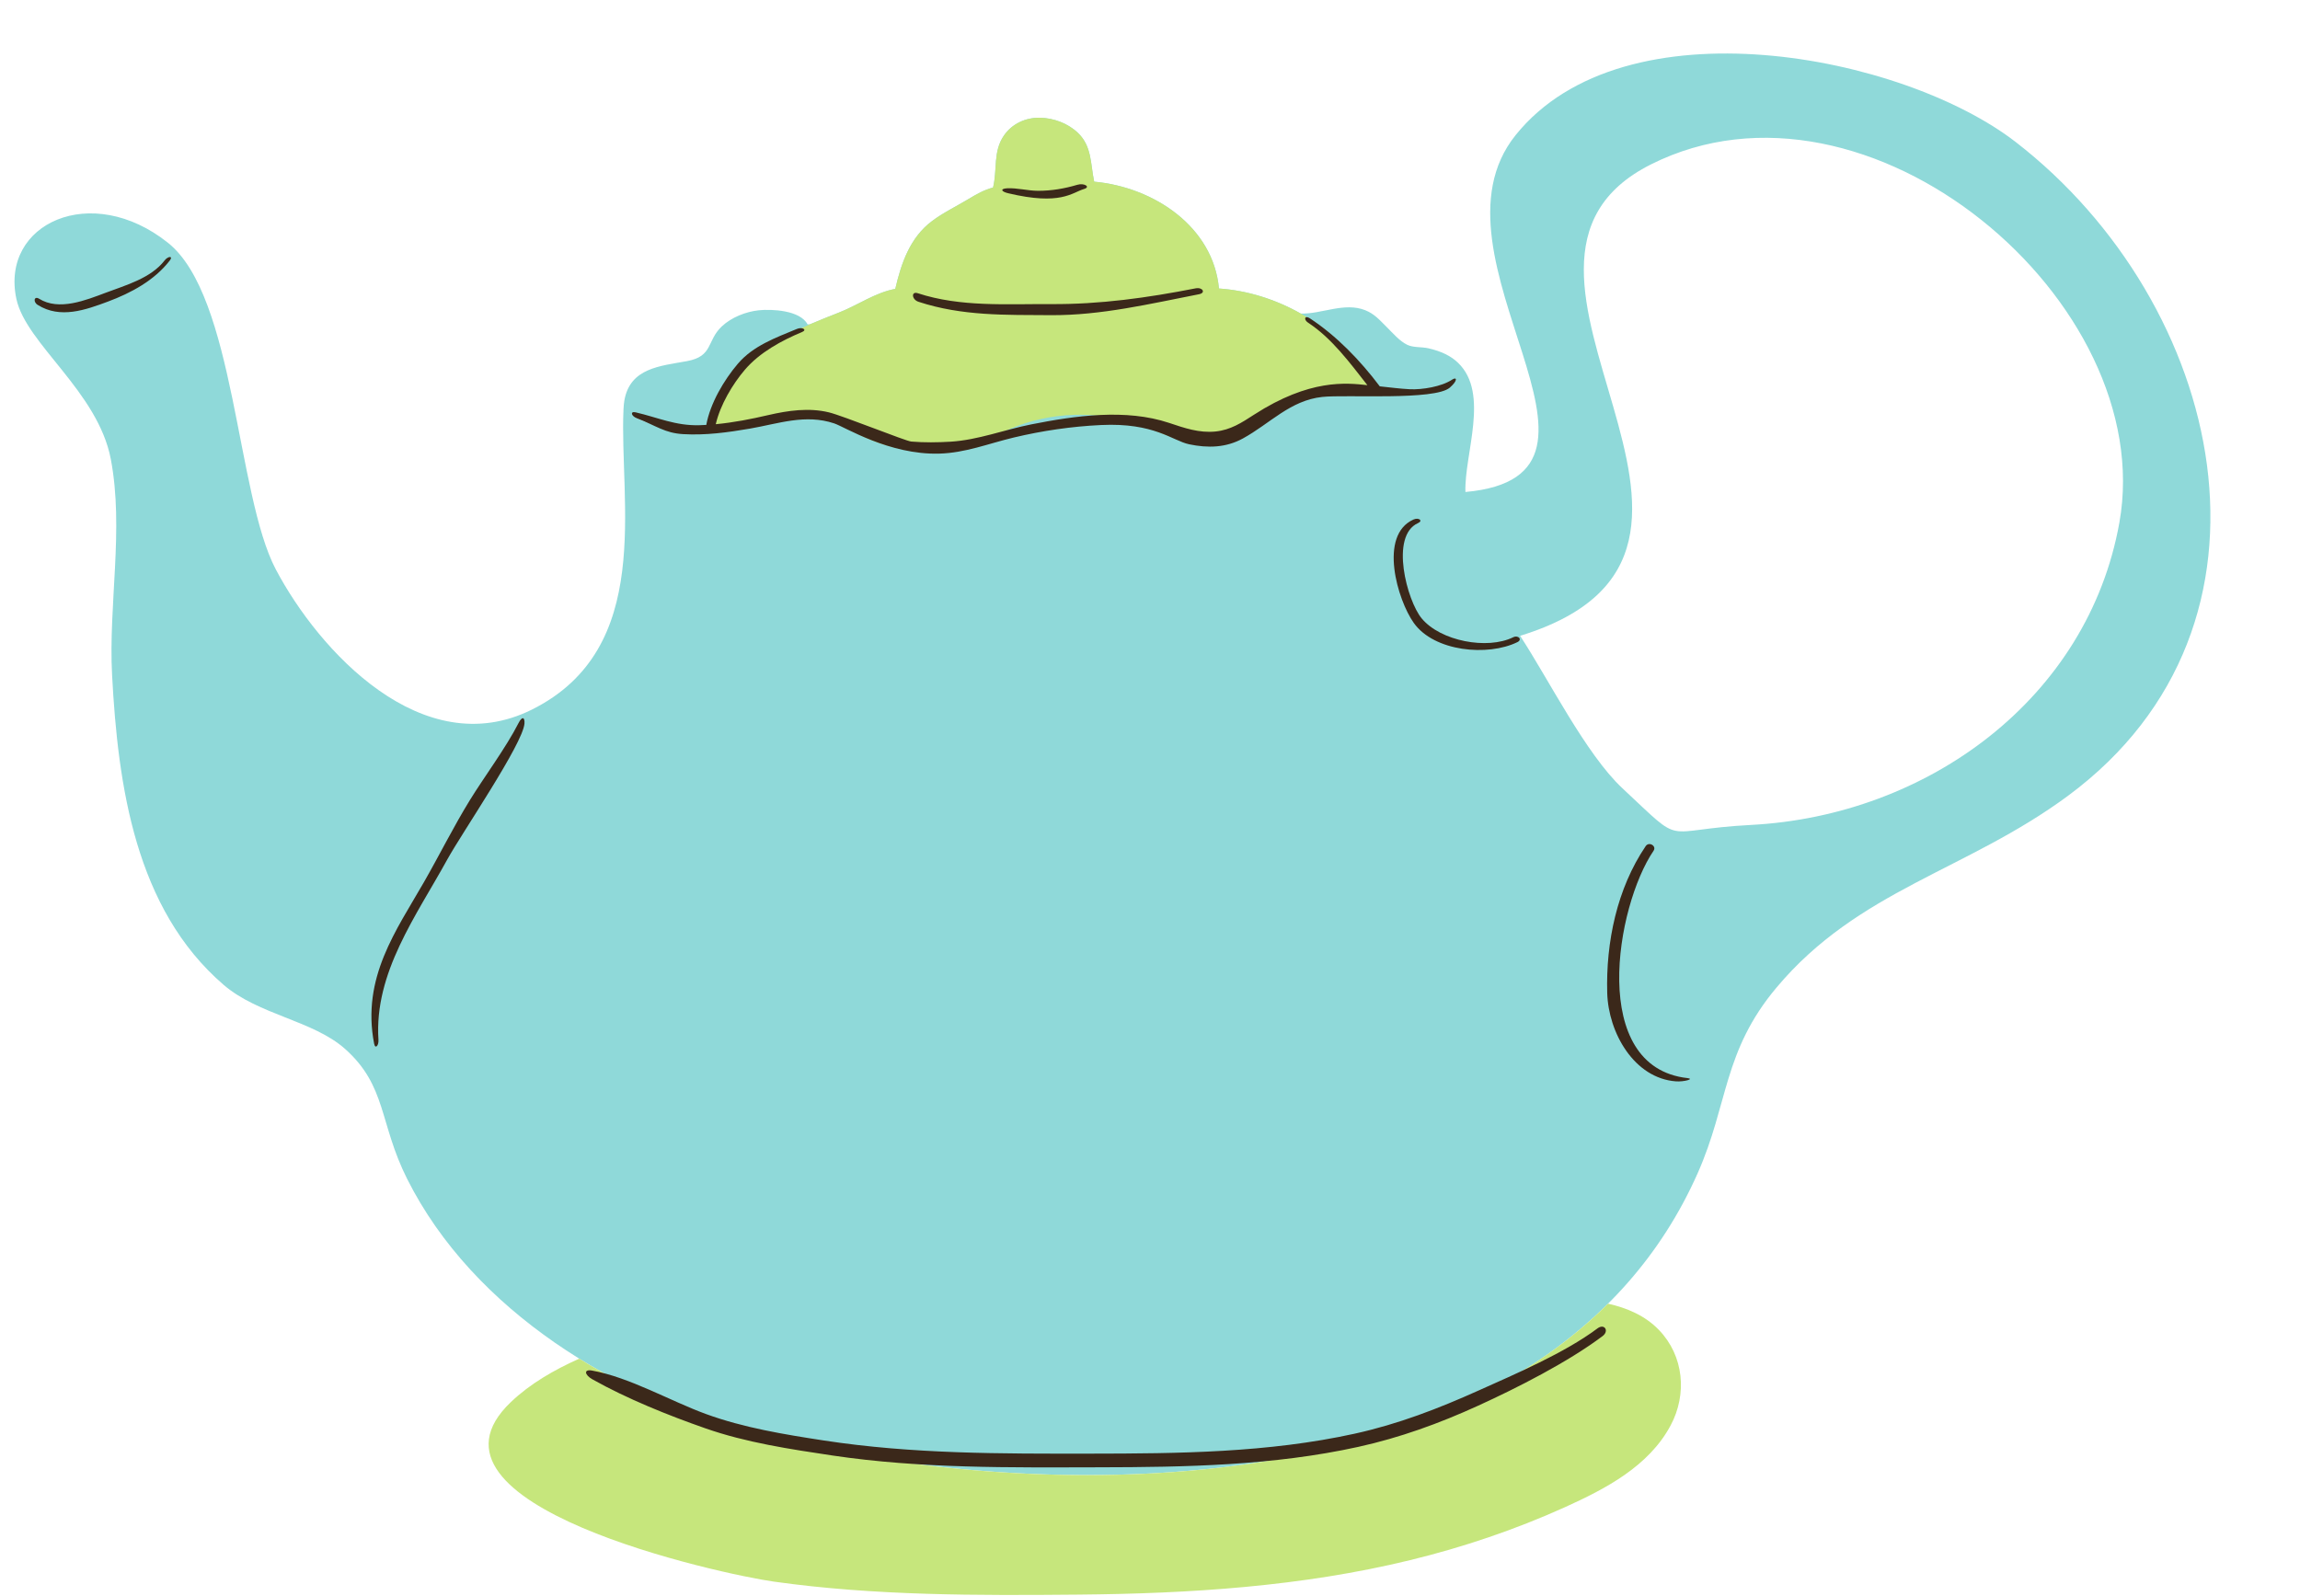
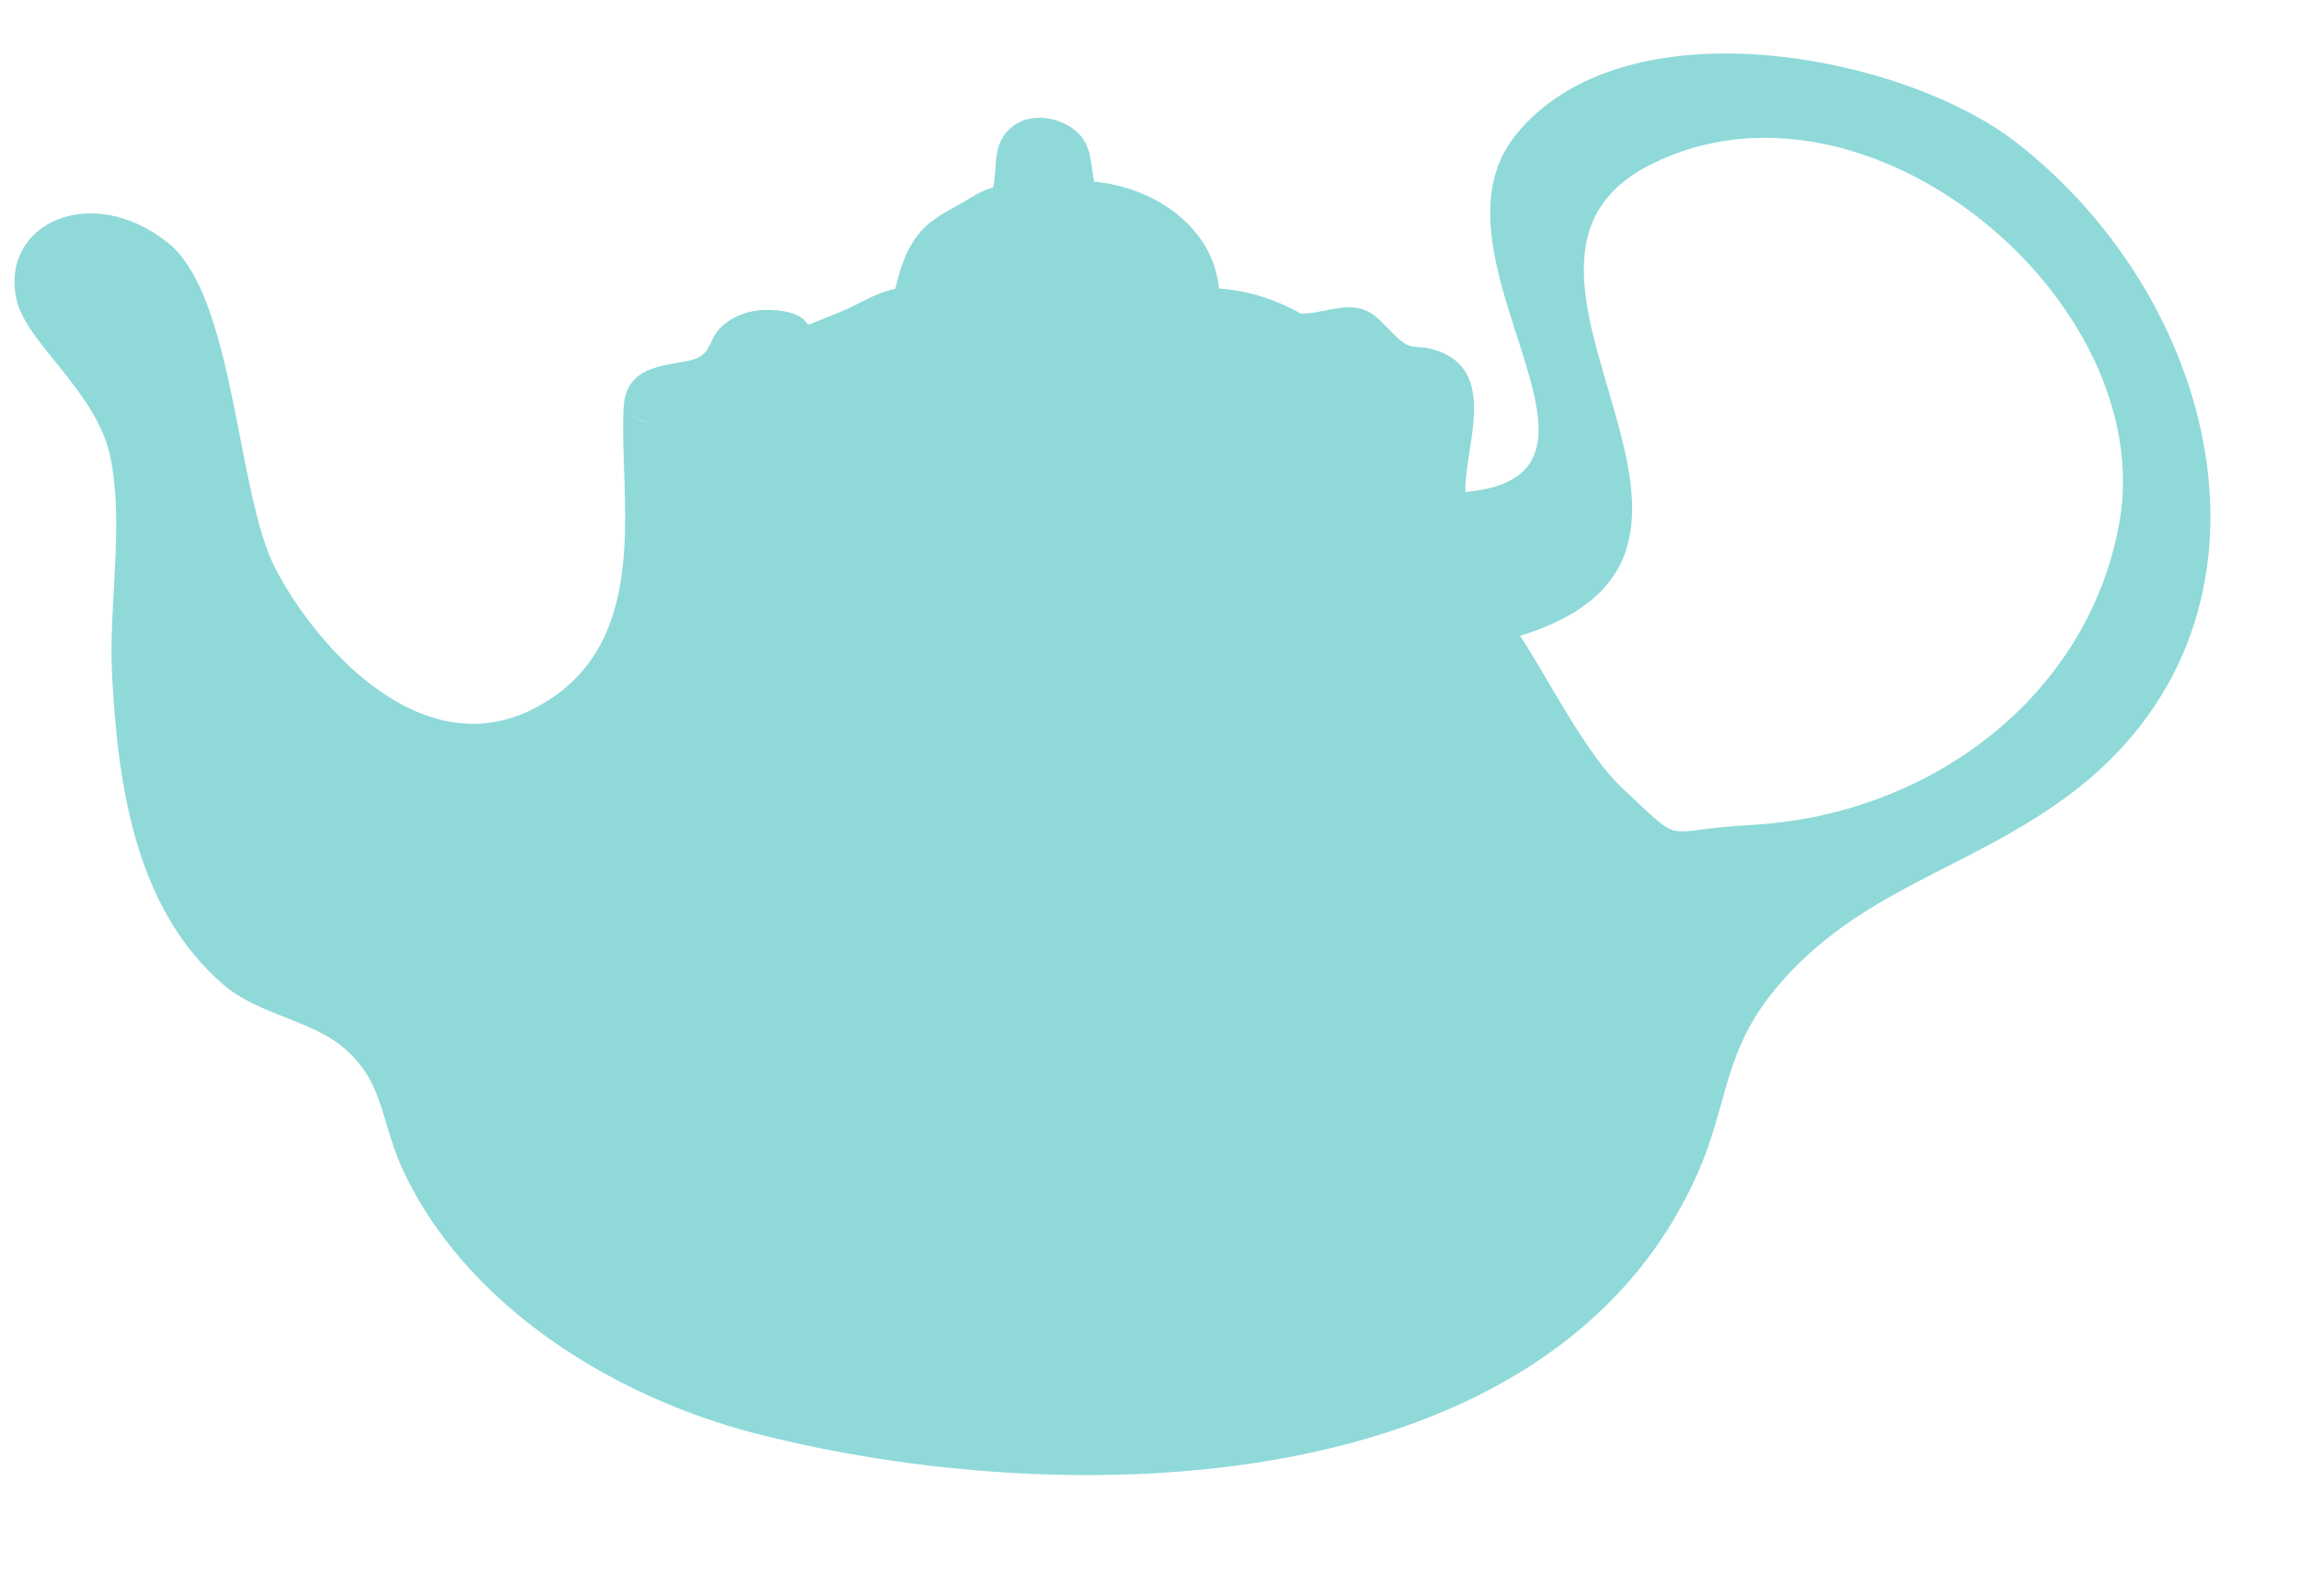
<svg xmlns="http://www.w3.org/2000/svg" height="363.4" preserveAspectRatio="xMidYMid meet" version="1.1" viewBox="-3.3 62.3 523.7 363.4" width="523.7" zoomAndPan="magnify">
  <g id="surface1">
    <g id="change1_1">
      <path d="m395.36 250.16c-21.02 1.09-14.62 5.29-29.25-8.36-8.32-7.76-16.88-24.96-23.29-34.71 62.98-19.37-16.41-84.17 29.81-107.36 49.35-24.765 115.65 31.28 106.64 81.6-7.17 40.01-43.64 66.74-83.91 68.83zm-221.33-110.49c1.15-0.66 2.31-1.28 3.49-1.85-1.18 0.57-2.34 1.19-3.49 1.85zm-4.55 2.96c0.36-0.27 0.73-0.54 1.11-0.81-0.38 0.27-0.75 0.54-1.11 0.81zm-1.1 0.88c0.21-0.18 0.43-0.36 0.66-0.53-0.23 0.17-0.45 0.35-0.66 0.53zm-1 0.87c0.15-0.15 0.31-0.29 0.48-0.43-0.17 0.14-0.33 0.28-0.48 0.43zm-0.88 0.82l0.29-0.29-0.29 0.29zm130.2-9.06c-0.13-0.1-0.27-0.19-0.41-0.29 0.14 0.1 0.28 0.19 0.41 0.29zm3.32 2.59c-0.04-0.03-0.07-0.06-0.11-0.1 0.04 0.04 0.07 0.07 0.11 0.1zm-4.99-3.72c-0.15-0.09-0.3-0.19-0.46-0.29 0.16 0.1 0.31 0.19 0.46 0.29zm6.56 5.14c-0.04-0.03-0.08-0.07-0.12-0.11 0.04 0.04 0.08 0.08 0.12 0.11zm-161.98 16.14c0.9 0.7 1.97 1.23 3.03 1.67 1.1 0.45 2.22 0.83 3.35 1.16-2.67-0.71-4.87-1.63-6.38-2.83zm-0.91-0.84c0.24 0.27 0.51 0.52 0.8 0.75-0.3-0.24-0.57-0.49-0.8-0.75zm316.96-60.813c-25.73-19.91-89.08-32.36-113.85-1.578-22.4 27.821 30.3 77.521-11.44 81.281-0.28-8.66 5.55-22.43-1.65-29.39-1.52-1.49-3.7-2.64-6.81-3.34-1.51-0.34-3.38-0.12-4.77-0.78-1.78-0.85-3.32-2.7-4.71-4.07-1.57-1.55-2.74-2.96-4.86-3.81-4.75-1.9-9.92 0.89-14.69 0.76-5.73-3.25-12.18-5.27-18.63-5.71-1.3-14.03-14.77-23.08-28.42-24.33 0-0.01 0.01-0.03 0-0.04-0.85-4.021-0.49-7.954-3.64-11.017-2.28-2.218-5.62-3.468-8.79-3.5-3.19-0.035-6.22 1.352-8.07 3.992-2.58 3.688-1.51 7.845-2.52 11.905-1.98 0.5-3.72 1.49-5.58 2.61-2.77 1.68-5.76 3.09-8.35 5.05-4.99 3.75-6.97 9.57-8.33 15.42-4.47 0.8-8.53 3.69-12.71 5.34-2.27 0.89-4.52 1.78-6.74 2.73h-0.53c-1.68-3.21-8.13-3.51-11.1-3.2-2.99 0.33-6.22 1.6-8.43 3.68-3.48 3.29-1.9 6.79-7.92 7.9-6.1 1.12-12.98 1.54-14.26 8.99-0.1 0.62-0.16 1.26-0.19 1.9-1 21.2 7.13 54.51-20.85 68.46-24.898 12.4-48.558-13.4-58.332-31.94-8.965-17.01-9.25-62.11-24.511-74.33-17.45-13.97-38.266-4.45-34.54 12.79 2.215 10.23 18.567 21.06 21.497 36.48 3.023 15.91-0.571 33.11 0.285 49.15 1.343 25.16 5.269 53.21 25.398 70.54 7.965 6.85 20.375 8.1 27.664 14.6 9.469 8.43 7.739 16.85 14.102 29.55 15.127 30.19 48.077 49.95 79.217 57.97 70.89 18.25 181.29 16.07 214.66-59.25 7.03-15.86 5.73-27.69 17.92-42.23 18.62-22.23 43.34-26.66 66.36-43.67 52.88-39.08 35.55-112.22-11.88-148.91" fill="#8fd9d9" />
    </g>
    <g id="change2_1">
-       <path d="m374.43 365.16c-3.13-3.25-7.25-5.01-11.59-5.98-45.95 45.77-134.24 44.97-194.24 29.52-13.53-3.49-27.4-9.19-40.01-17-5.75 2.57-11.19 5.71-15.55 9.87-24.704 23.48 48.07 39.26 59.91 40.91 22.94 3.22 46.28 3.16 69.4 2.95 25.29-0.23 50.77-1.84 75.43-7.85 12.09-2.94 23.92-6.94 35.26-12.06 9.25-4.19 19.08-9.3 24.06-18.63 3.79-7.1 3.03-15.82-2.67-21.73zm-215.66-204.85c-0.27 0.03-0.55 0.03-0.82 0.05 2.09-7.4 5.58-13.64 12.71-18.58 3.3-2.3 6.82-4.05 10.44-5.62 2.22-0.95 4.47-1.84 6.74-2.73 4.18-1.65 8.24-4.54 12.71-5.34 1.36-5.85 3.34-11.67 8.33-15.42 2.59-1.96 5.58-3.37 8.35-5.05 1.86-1.12 3.6-2.11 5.58-2.61 1.01-4.06-0.06-8.217 2.52-11.905 1.85-2.64 4.88-4.027 8.07-3.992 3.17 0.032 6.51 1.282 8.79 3.5 3.15 3.063 2.79 6.996 3.64 11.017 0.01 0.01 0 0.03 0 0.04 13.65 1.25 27.12 10.3 28.42 24.33 6.45 0.44 12.9 2.46 18.63 5.71 7.67 4.34 14.05 10.88 17.41 18.78-3.9-0.36-7.79-0.83-11.7-0.75-5.6 0.11-11.48 1.53-15.47 5.45-1.28 1.27-2.35 2.77-3.76 3.9-3.29 2.63-7.95 2.84-12.05 1.9s-7.89-2.88-11.88-4.2c-9.18-3.04-19.45-2.67-28.39 1.02-2.59 1.07-5.08 2.42-7.71 3.4-8.66 3.22-18.62 2.25-26.88-1.87-2.41-1.21-4.71-2.67-7.26-3.52-8.49-2.83-17.52 1.59-26.42 2.49" fill="#c6e67c" />
-     </g>
+       </g>
    <g id="change3_1">
-       <path d="m360.42 364.82c-7.42 5.56-18.71 10.39-27.07 14.14-9.21 4.14-18.29 7.64-28.18 9.82-19.73 4.34-40.05 4.53-60.16 4.55-20.38 0.02-40.48 0.1-60.68-2.99-9.06-1.39-18.33-2.9-26.96-6.06-8.03-2.94-17.35-8.35-25.87-9.87-1.95-0.35-1.68 1 0.06 1.98 7.94 4.47 17.39 8.25 25.71 11.16 9.33 3.27 19.28 4.75 29.01 6.21 20.14 2.99 40.34 2.72 60.65 2.68 19.74-0.03 39.68-0.39 59.04-4.65 9.51-2.1 18.42-5.33 27.25-9.36 8.89-4.05 20.47-9.93 28.37-15.86 1.59-1.19 0.43-2.96-1.17-1.75zm-326.25-243.2c-3.098 4.03-8.82 5.62-13.387 7.34-4.539 1.7-10.652 4.2-15.176 1.37-1.132-0.71-1.445 0.71-0.312 1.41 5.121 3.21 10.871 1.15 16.027-0.78 5.199-1.94 10.535-4.79 14.047-9.35 0.813-1.06-0.394-1.03-1.199 0.01zm80.568 105.39c-2.7 5.35-7.99 12.52-11.02 17.45-3.747 6.08-6.923 12.5-10.474 18.7-6.289 10.98-14.262 21.77-11.355 36.82 0.254 1.3 1.074 0.44 0.984-0.89-1.012-15.27 8.641-28.27 15.664-41.05 3.351-6.09 17.221-26.32 17.581-30.97 0.1-1.33-0.46-1.87-1.38-0.06zm266.21 80.8c-22.56-2.5-16.34-39.1-7.74-51.77 0.75-1.1-1.04-2.16-1.79-1.06-6.54 9.65-9.08 21.89-8.76 33.44 0.26 9.06 6.13 19.43 15.65 20.13 1.85 0.13 4.28-0.55 2.64-0.74zm-60.54-104.69c-3.32-4-7.3-18.8-0.83-21.7 1.22-0.54 0.17-1.35-1.04-0.81-8 3.58-3.63 18.35 0.07 23.54 4.66 6.56 16.87 7.67 23.59 4.38 1.2-0.58 0.22-1.69-0.98-1.1-5.87 2.87-16.51 0.88-20.81-4.31zm-178.74-45.59c4.52 1.75 6.39 3.38 10.55 3.63 5.06 0.31 10.23-0.39 15.21-1.25 6.48-1.12 12.63-3.39 19.2-1.2 2.44 0.81 12.53 7.2 23.91 6.89 5.99-0.16 11.22-2.29 17.01-3.67 6.5-1.55 13.14-2.52 19.83-2.84 12.14-0.59 16.32 3.59 20.07 4.38 4.26 0.9 8.39 0.8 12.25-1.32 6.16-3.37 10.77-8.68 18.09-9.46 5.45-0.58 25.58 0.86 29.03-2.12 1.9-1.66 1.61-2.55 0.49-1.8-2.37 1.58-6.79 2.3-9.56 2.17-2.3-0.11-4.59-0.43-6.88-0.66-4.4-5.85-9.8-11.48-15.95-15.51-1.12-0.73-1.47 0.29-0.36 1.02 5.38 3.52 9.5 9.13 13.49 14.22-4.75-0.52-13.12-1.48-25.82 6.73-2.82 1.83-5.32 3.46-8.74 3.82-3.73 0.39-7.13-0.8-10.6-1.96-9.82-3.28-21.39-1.64-31.37 0.34-6.13 1.21-12.09 3.55-18.34 3.94-2.95 0.18-6.06 0.22-9-0.03-1.29-0.11-15.52-5.87-18.75-6.65-4.54-1.1-9.27-0.42-13.78 0.62-3.95 0.92-7.93 1.7-11.97 2.08 1.01-4.39 3.84-9.15 6.66-12.44 3.34-3.9 8.38-6.64 12.99-8.55 1.23-0.52 0.05-1.21-1.17-0.71-4.87 2.03-9.95 3.82-13.47 7.95-3.15 3.7-6.28 9.01-7.17 13.91-0.53 0.03-1.06 0.06-1.58 0.07-5.44 0.15-9.44-1.76-14.5-2.93-1.3-0.31-1.02 0.85 0.23 1.33zm84.56-51.23c12.03 2.86 14.5-0.13 17.32-0.97 1.55-0.46 0.02-1.42-1.54-0.95-2.98 0.88-5.85 1.37-8.96 1.37-2.36-0.01-4.73-0.69-7.04-0.57-1.61 0.09-1.37 0.74 0.22 1.12zm-20.56 22.77c9.72 3.2 20.24 2.42 30.35 2.48 11.19 0.07 21.95-1.44 32.92-3.59 1.59-0.31 2.38 1.03 0.78 1.34-11.22 2.19-22.28 4.84-33.73 4.77-10.33-0.07-20.21 0.22-30.16-3.05-1.54-0.51-1.71-2.45-0.16-1.95" fill="#3b281a" />
-     </g>
+       </g>
  </g>
</svg>